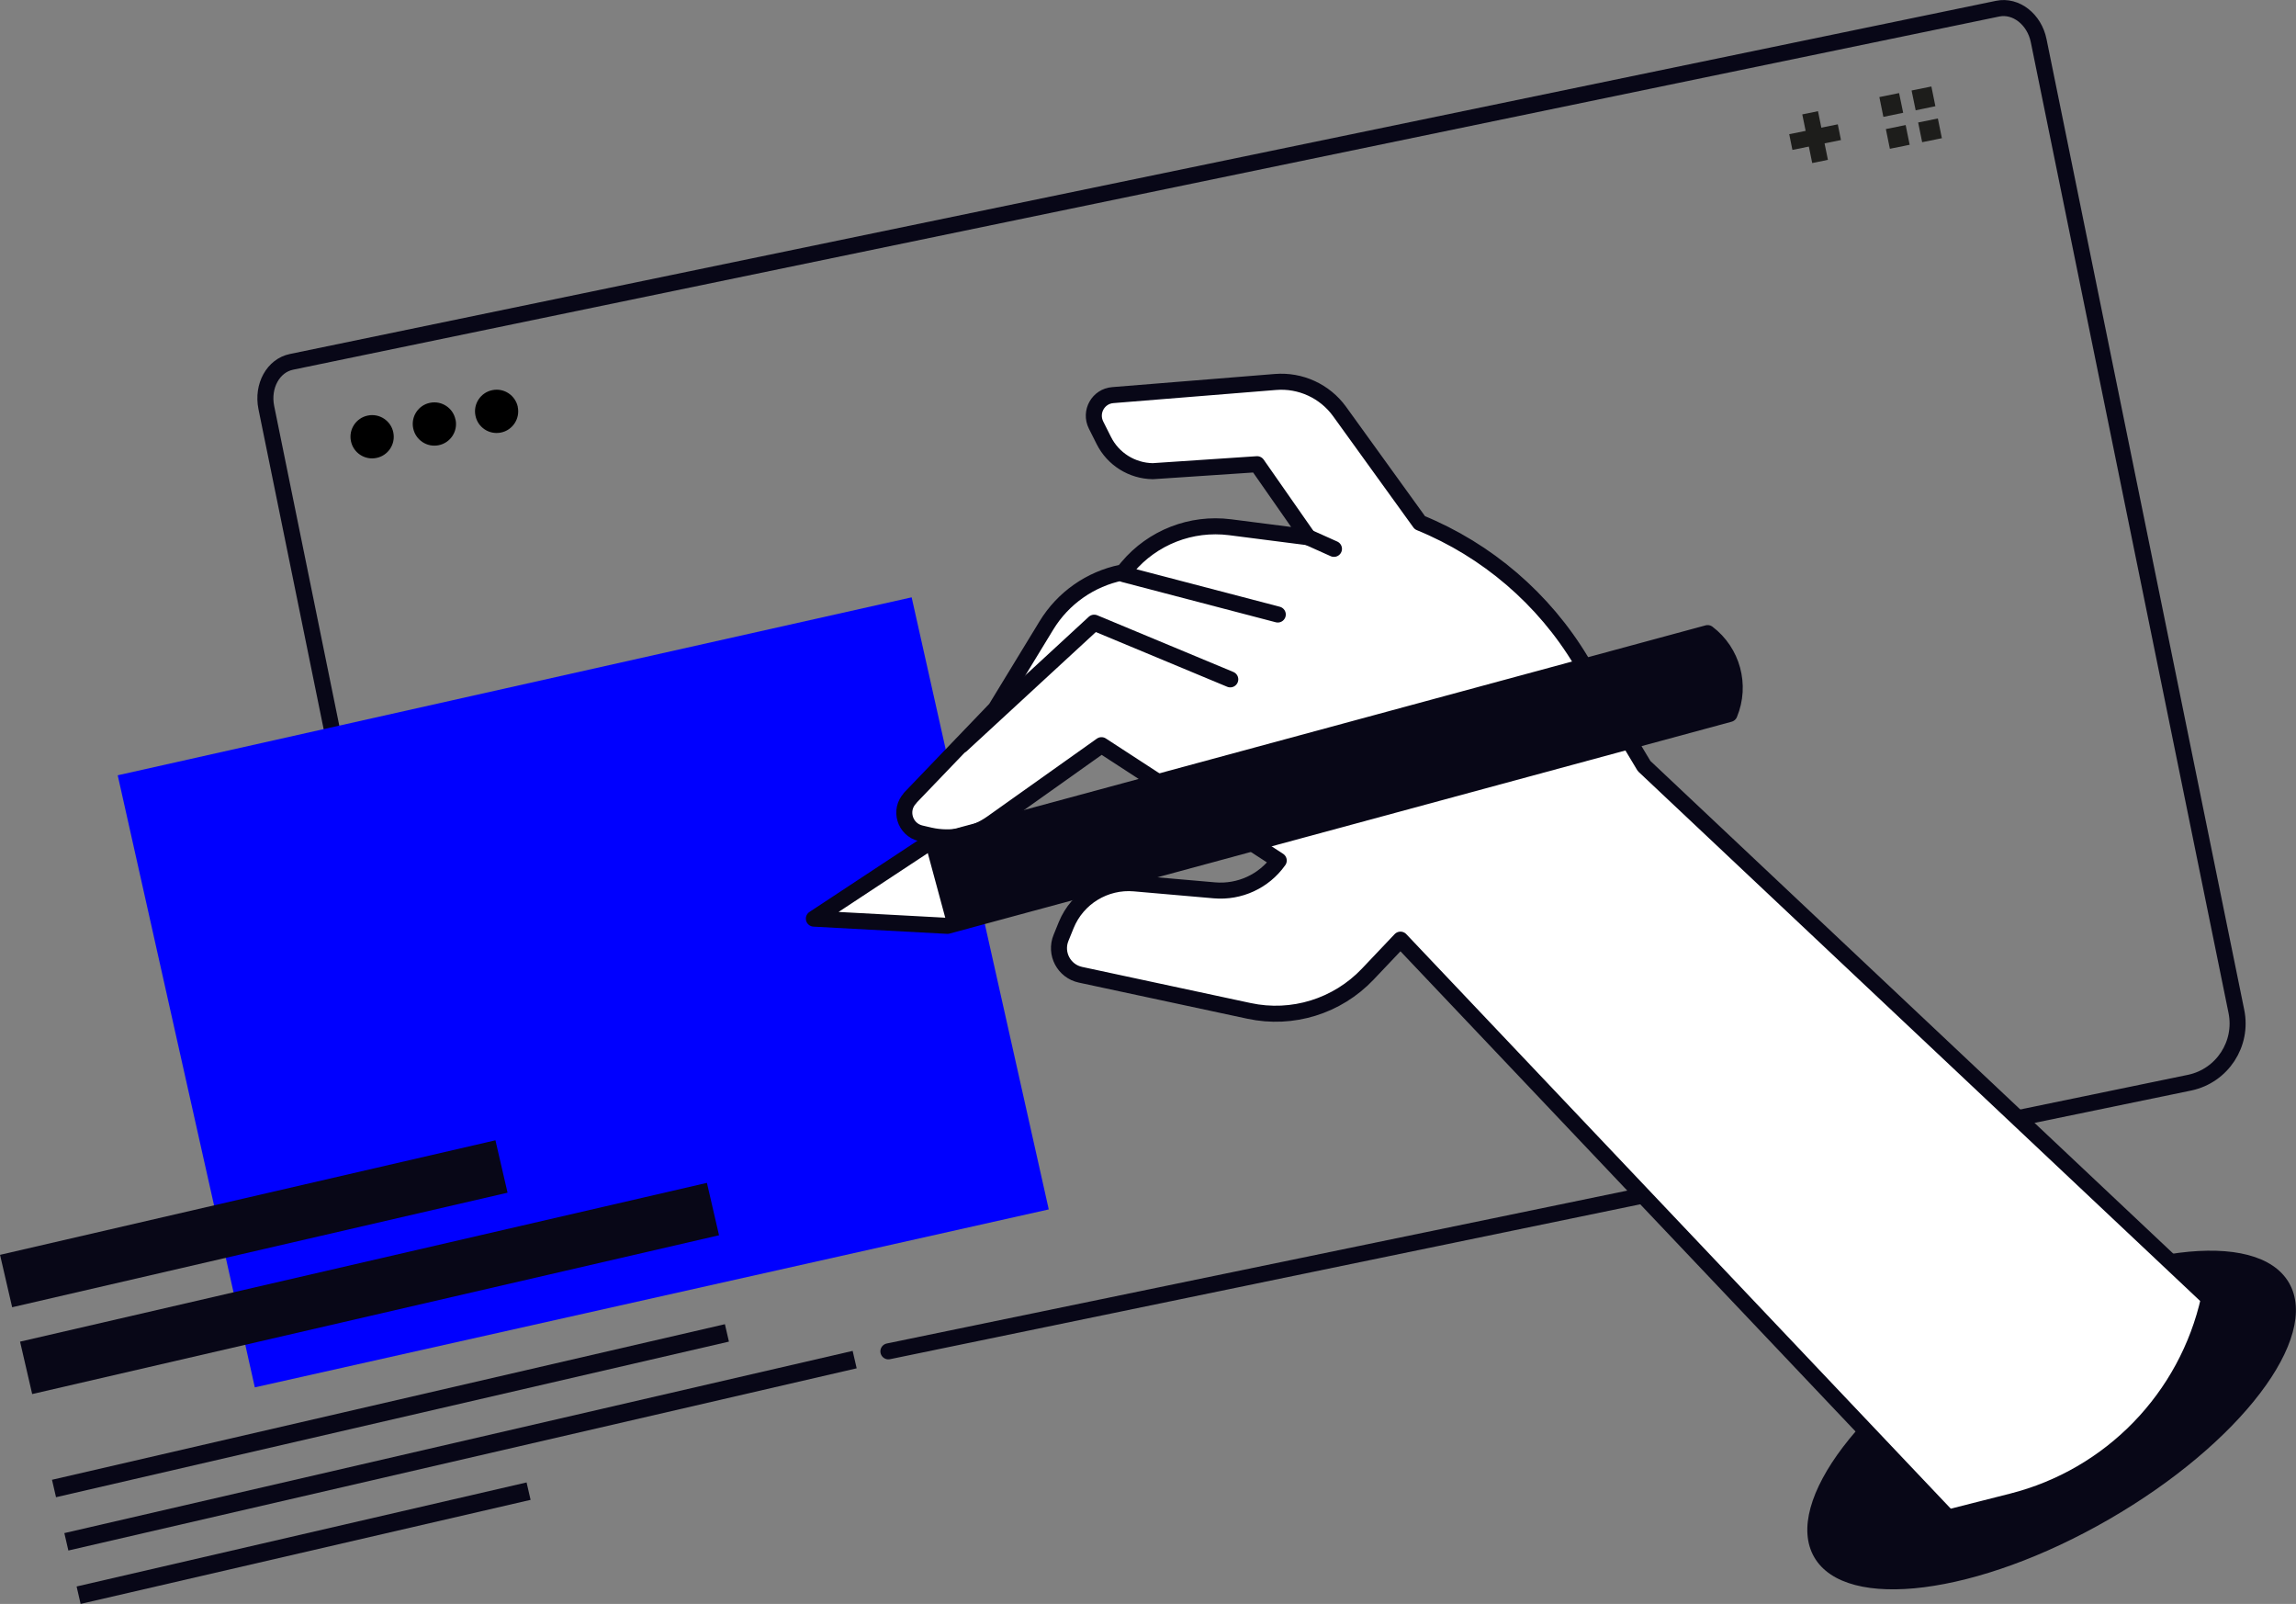
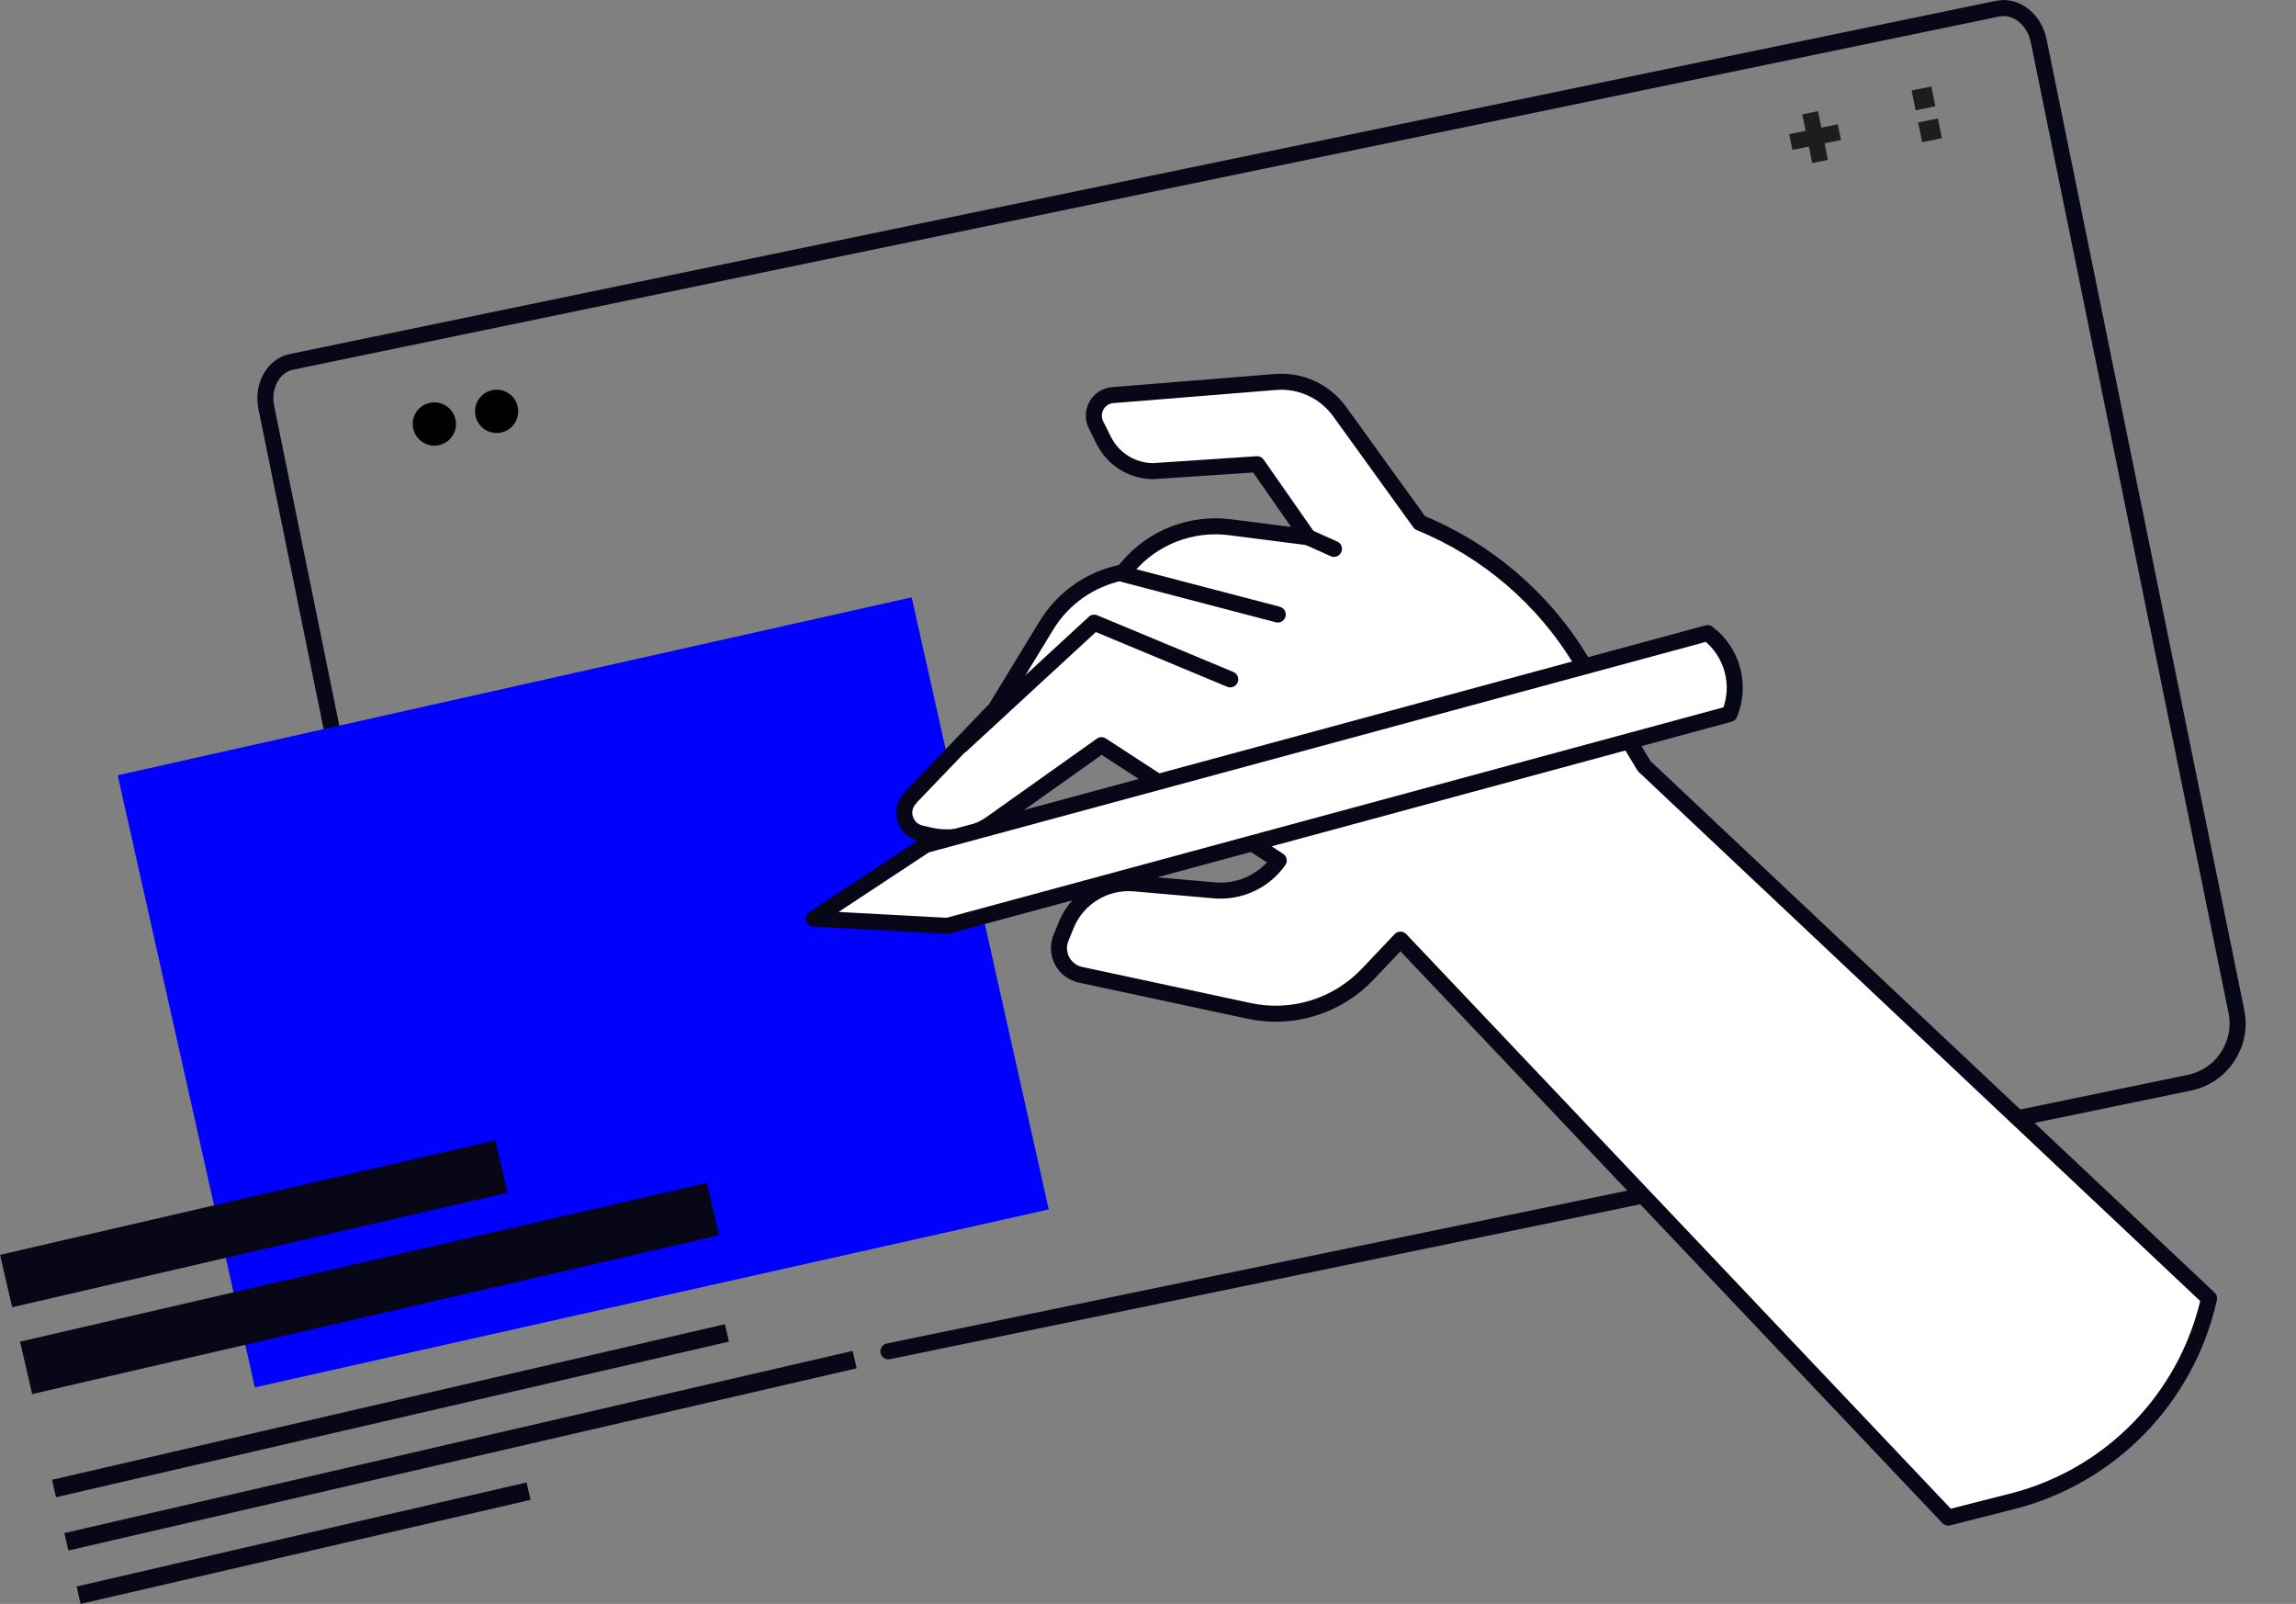
<svg xmlns="http://www.w3.org/2000/svg" id="Layer_1" viewBox="0 0 286.51 200.09">
  <rect x="0" y="0" width="286.51" height="200.09" fill="#808080" stroke="none" />
  <defs>
    <style>
      .cls-1, .cls-2 {
        fill: #fff;
      }

      .cls-3 {
        stroke-width: 2.23px;
      }

      .cls-3, .cls-2, .cls-4, .cls-5 {
        stroke: #080717;
      }

      .cls-3, .cls-6, .cls-4, .cls-5 {
        fill: none;
      }

      .cls-7 {
        fill: blue;
      }

      .cls-2, .cls-6, .cls-4 {
        stroke-width: 2px;
      }

      .cls-2, .cls-4 {
        stroke-linecap: round;
        stroke-linejoin: round;
      }

      .cls-6 {
        stroke: #1d1d1b;
      }

      .cls-8 {
        fill: #080717;
      }

      .cls-9 {
        fill: #1d1d1b;
      }

      .cls-5 {
        stroke-width: 6.71px;
      }
    </style>
  </defs>
  <g>
    <path class="cls-4" d="M110.86,168.58l162.39-33.52c4.05-.86,6.65-4.83,5.82-8.89L254.4,5.08c-.54-2.68-2.84-4.47-5.12-4L36.38,45.14c-2.28.46-3.69,3.01-3.15,5.69l18.65,91.53" />
    <g>
-       <path d="M49.08,53.95c.3,1.46-.65,2.89-2.11,3.18-1.46.3-2.89-.65-3.18-2.11-.3-1.46.65-2.89,2.11-3.18,1.46-.3,2.89.65,3.18,2.11Z" />
      <path d="M56.85,52.36c.3,1.46-.65,2.89-2.11,3.18-1.46.3-2.88-.65-3.18-2.11-.3-1.46.64-2.89,2.1-3.18,1.46-.3,2.89.65,3.18,2.11Z" />
      <path d="M64.61,50.78c.3,1.46-.65,2.89-2.1,3.18-1.46.3-2.89-.64-3.18-2.11-.3-1.46.65-2.89,2.11-3.18,1.46-.3,2.88.65,3.18,2.11Z" />
    </g>
    <g>
      <line class="cls-6" x1="225.88" y1="14.07" x2="227.12" y2="20.14" />
      <line class="cls-6" x1="229.53" y1="16.49" x2="223.47" y2="17.72" />
    </g>
    <g>
-       <polygon class="cls-9" points="236.98 11.61 234.52 12.11 235.02 14.58 237.49 14.07 236.98 11.61 236.98 11.61" />
-       <polygon class="cls-9" points="237.8 15.6 235.33 16.1 235.83 18.56 238.3 18.06 237.8 15.6 237.8 15.6" />
      <polygon class="cls-9" points="241.01 10.79 238.54 11.29 239.05 13.76 241.51 13.25 241.01 10.79 241.01 10.79" />
      <polygon class="cls-9" points="241.82 14.78 239.36 15.28 239.86 17.74 242.32 17.24 241.82 14.78 241.82 14.78" />
    </g>
  </g>
  <rect class="cls-7" x="22.02" y="84.66" width="101.53" height="78.25" transform="translate(-25.31 18.92) rotate(-12.63)" />
-   <ellipse class="cls-8" cx="256.02" cy="177.15" rx="34.21" ry="14.31" transform="translate(-54.28 151.74) rotate(-30)" />
  <g>
    <path class="cls-2" d="M113.56,99.55l10.68-11.13,6.34-10.4c2.08-3.41,5.48-5.79,9.39-6.59l.2-.04.53-.63c3.13-3.73,7.95-5.6,12.78-4.99l9.75,1.25-6.36-9.11-13.02.87c-2.59-.04-4.95-1.51-6.11-3.83l-.97-1.93c-.82-1.64.27-3.59,2.1-3.73l20.3-1.64c3.12-.25,6.15,1.14,7.99,3.68l10.02,13.88c8.4,3.43,15.47,9.5,20.14,17.28l7.84,13.07,70.5,66.41h0c-2.76,12.41-12.27,22.21-24.59,25.33l-7.96,2.02-68.35-72.1-4.09,4.31c-3.8,4-9.4,5.74-14.8,4.58l-21.04-4.51c-2.06-.44-3.23-2.64-2.43-4.6l.65-1.6c1.39-3.41,4.85-5.52,8.52-5.2l9.98.87c3.13.27,6.17-1.13,7.99-3.68l.03-.04-22.12-14.39-13.67,9.71c-2.25,1.6-5.07,2.16-7.76,1.55l-1.12-.26c-2-.46-2.74-2.92-1.32-4.4Z" />
    <line class="cls-4" x1="159.45" y1="76.66" x2="140.26" y2="71.64" />
    <line class="cls-4" x1="166.46" y1="68.47" x2="163.23" y2="67.02" />
-     <path class="cls-1" d="M213.09,78.98l-97.59,26.43-13.94,9.19,16.67.9,97.59-26.43h0c1.49-3.59.37-7.74-2.73-10.09h0Z" />
-     <path class="cls-8" d="M213.09,78.98l-97.59,26.43,2.73,10.09,97.59-26.43h0c1.49-3.59.37-7.74-2.73-10.09h0Z" />
+     <path class="cls-1" d="M213.09,78.98l-97.59,26.43-13.94,9.19,16.67.9,97.59-26.43h0c1.49-3.59.37-7.74-2.73-10.09h0" />
    <path class="cls-4" d="M213.09,78.98l-97.59,26.43-13.94,9.19,16.67.9,97.59-26.43h0c1.49-3.59.37-7.74-2.73-10.09h0Z" />
    <polyline class="cls-2" points="153.52 84.75 136.54 77.68 119.98 92.95" />
  </g>
  <g>
    <g>
      <line class="cls-3" x1="6.74" y1="185.69" x2="90.71" y2="166.28" />
      <line class="cls-3" x1="8.28" y1="192.34" x2="106.65" y2="169.61" />
      <line class="cls-3" x1="9.81" y1="199" x2="65.96" y2="186.02" />
    </g>
    <g>
      <line class="cls-5" x1=".76" y1="159.81" x2="62.58" y2="145.52" />
      <line class="cls-5" x1="3.26" y1="170.64" x2="88.97" y2="150.83" />
    </g>
  </g>
</svg>